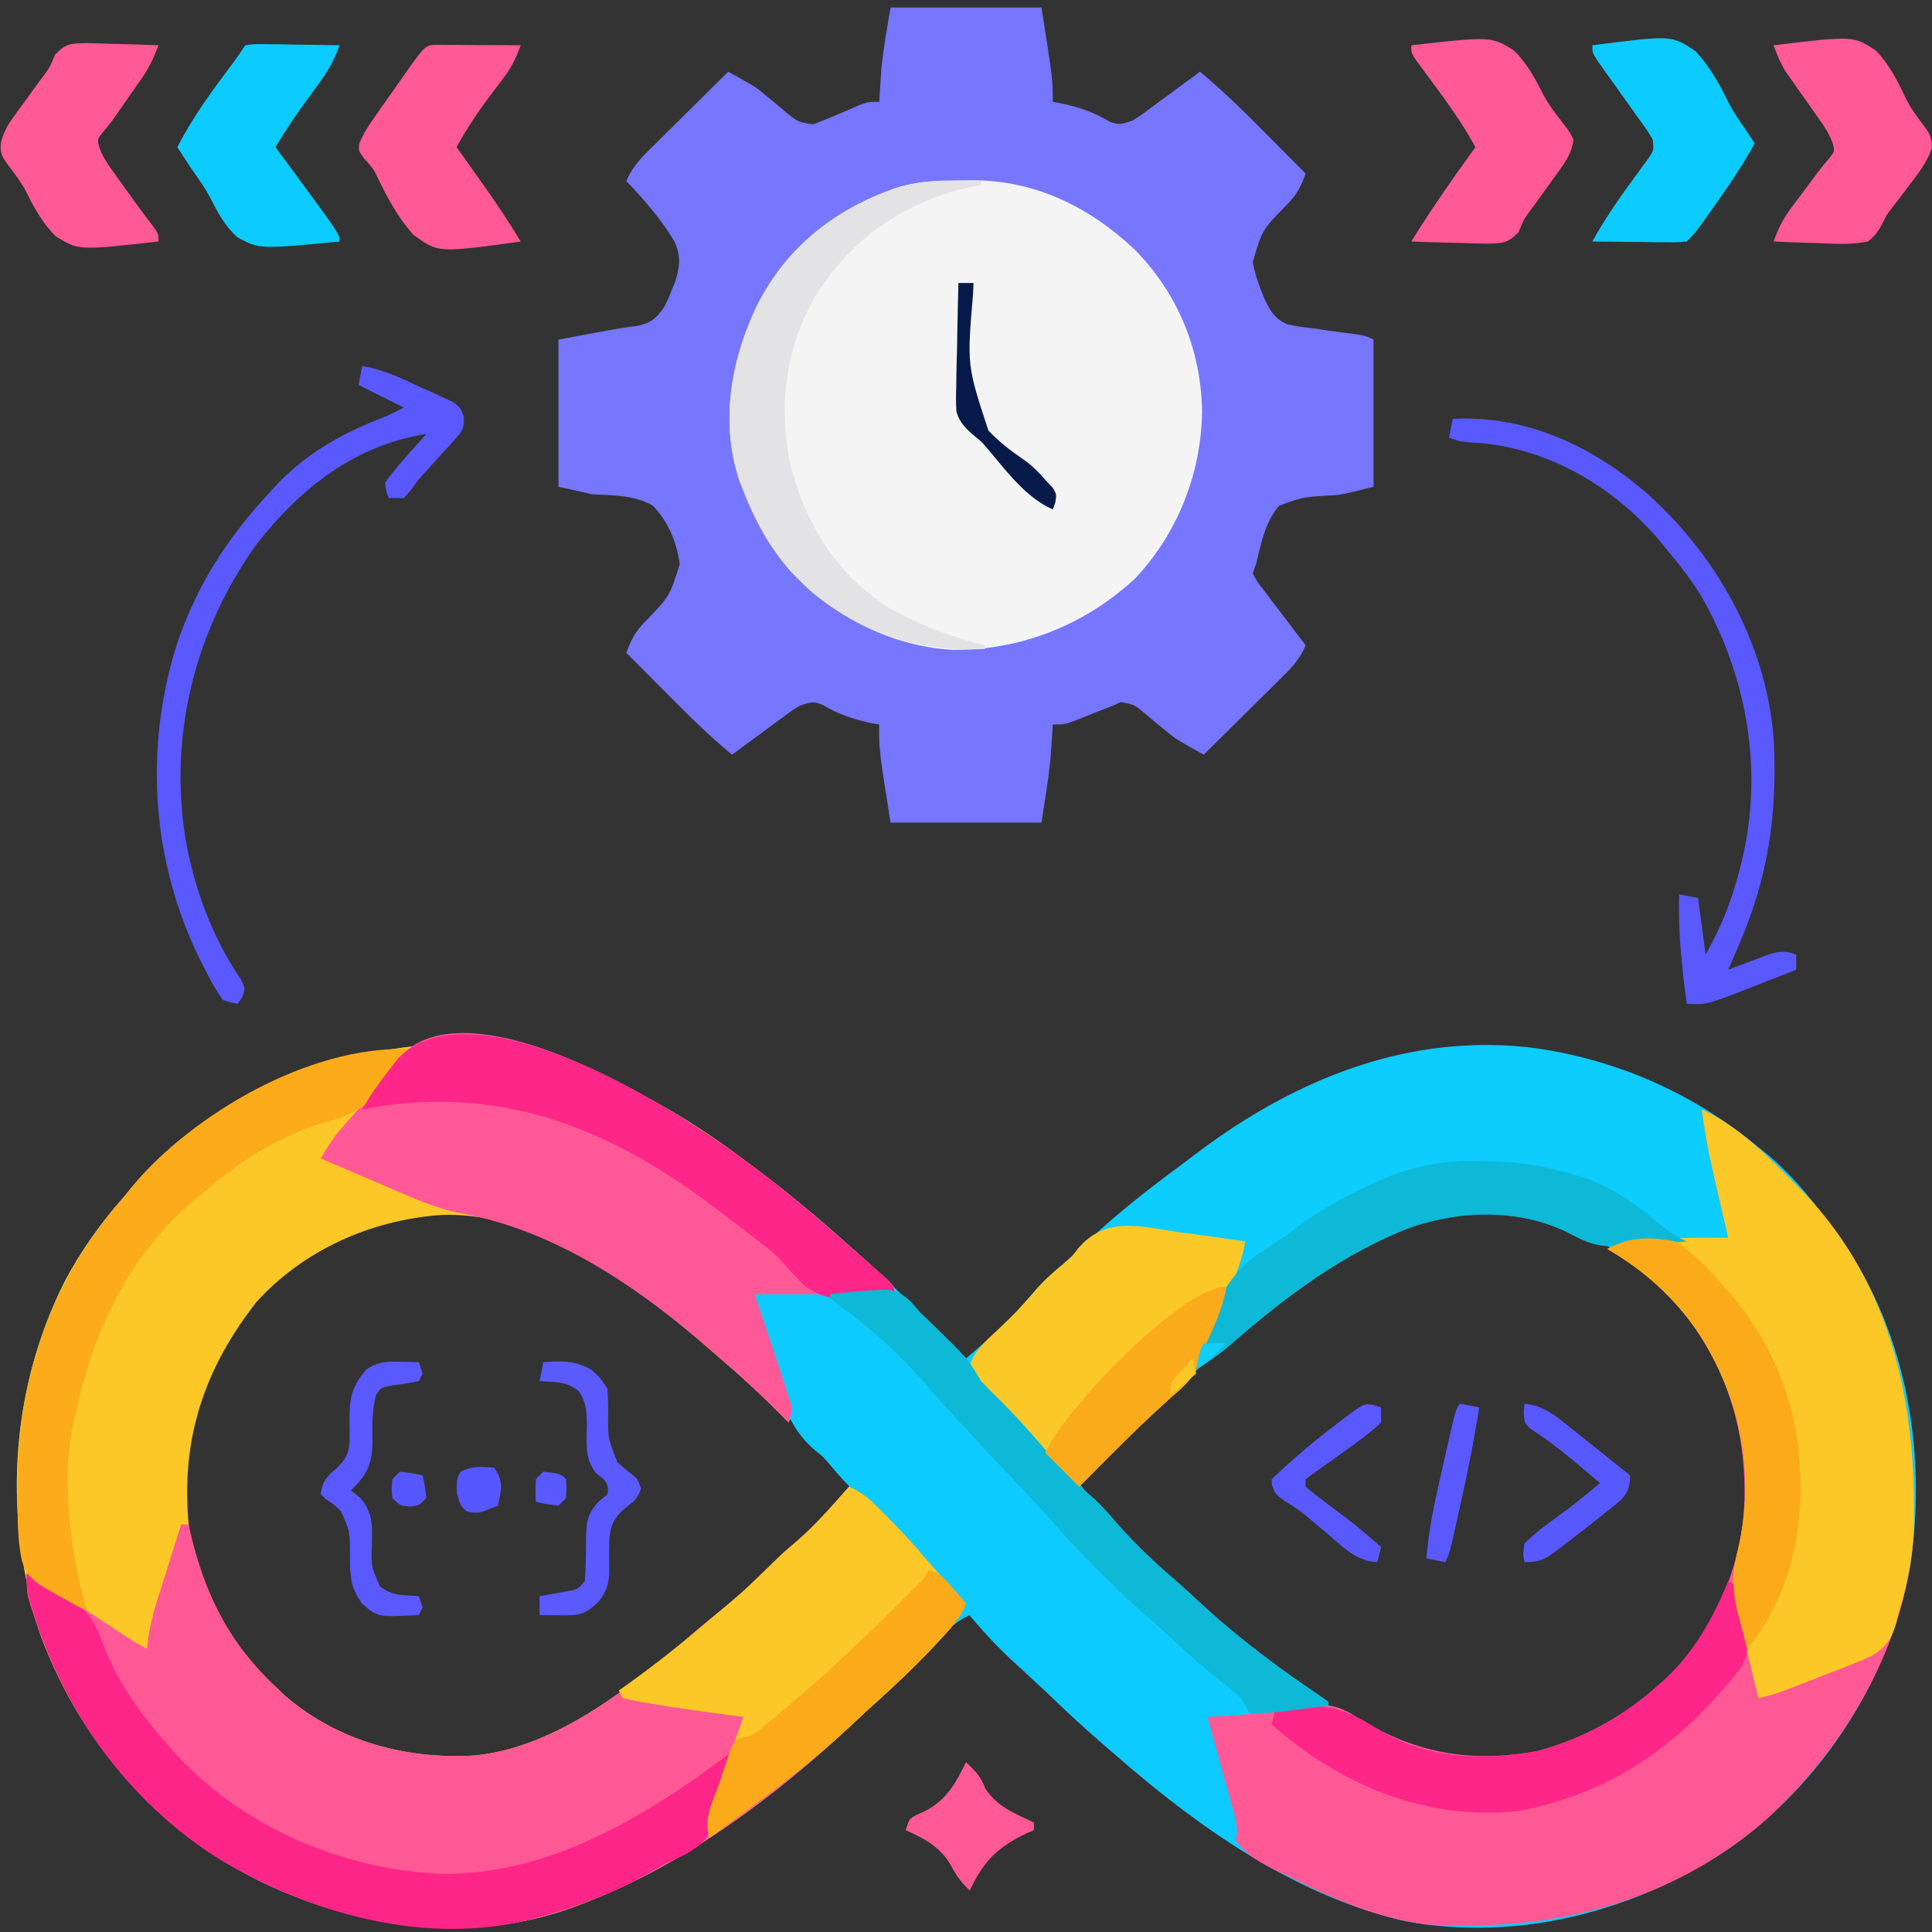
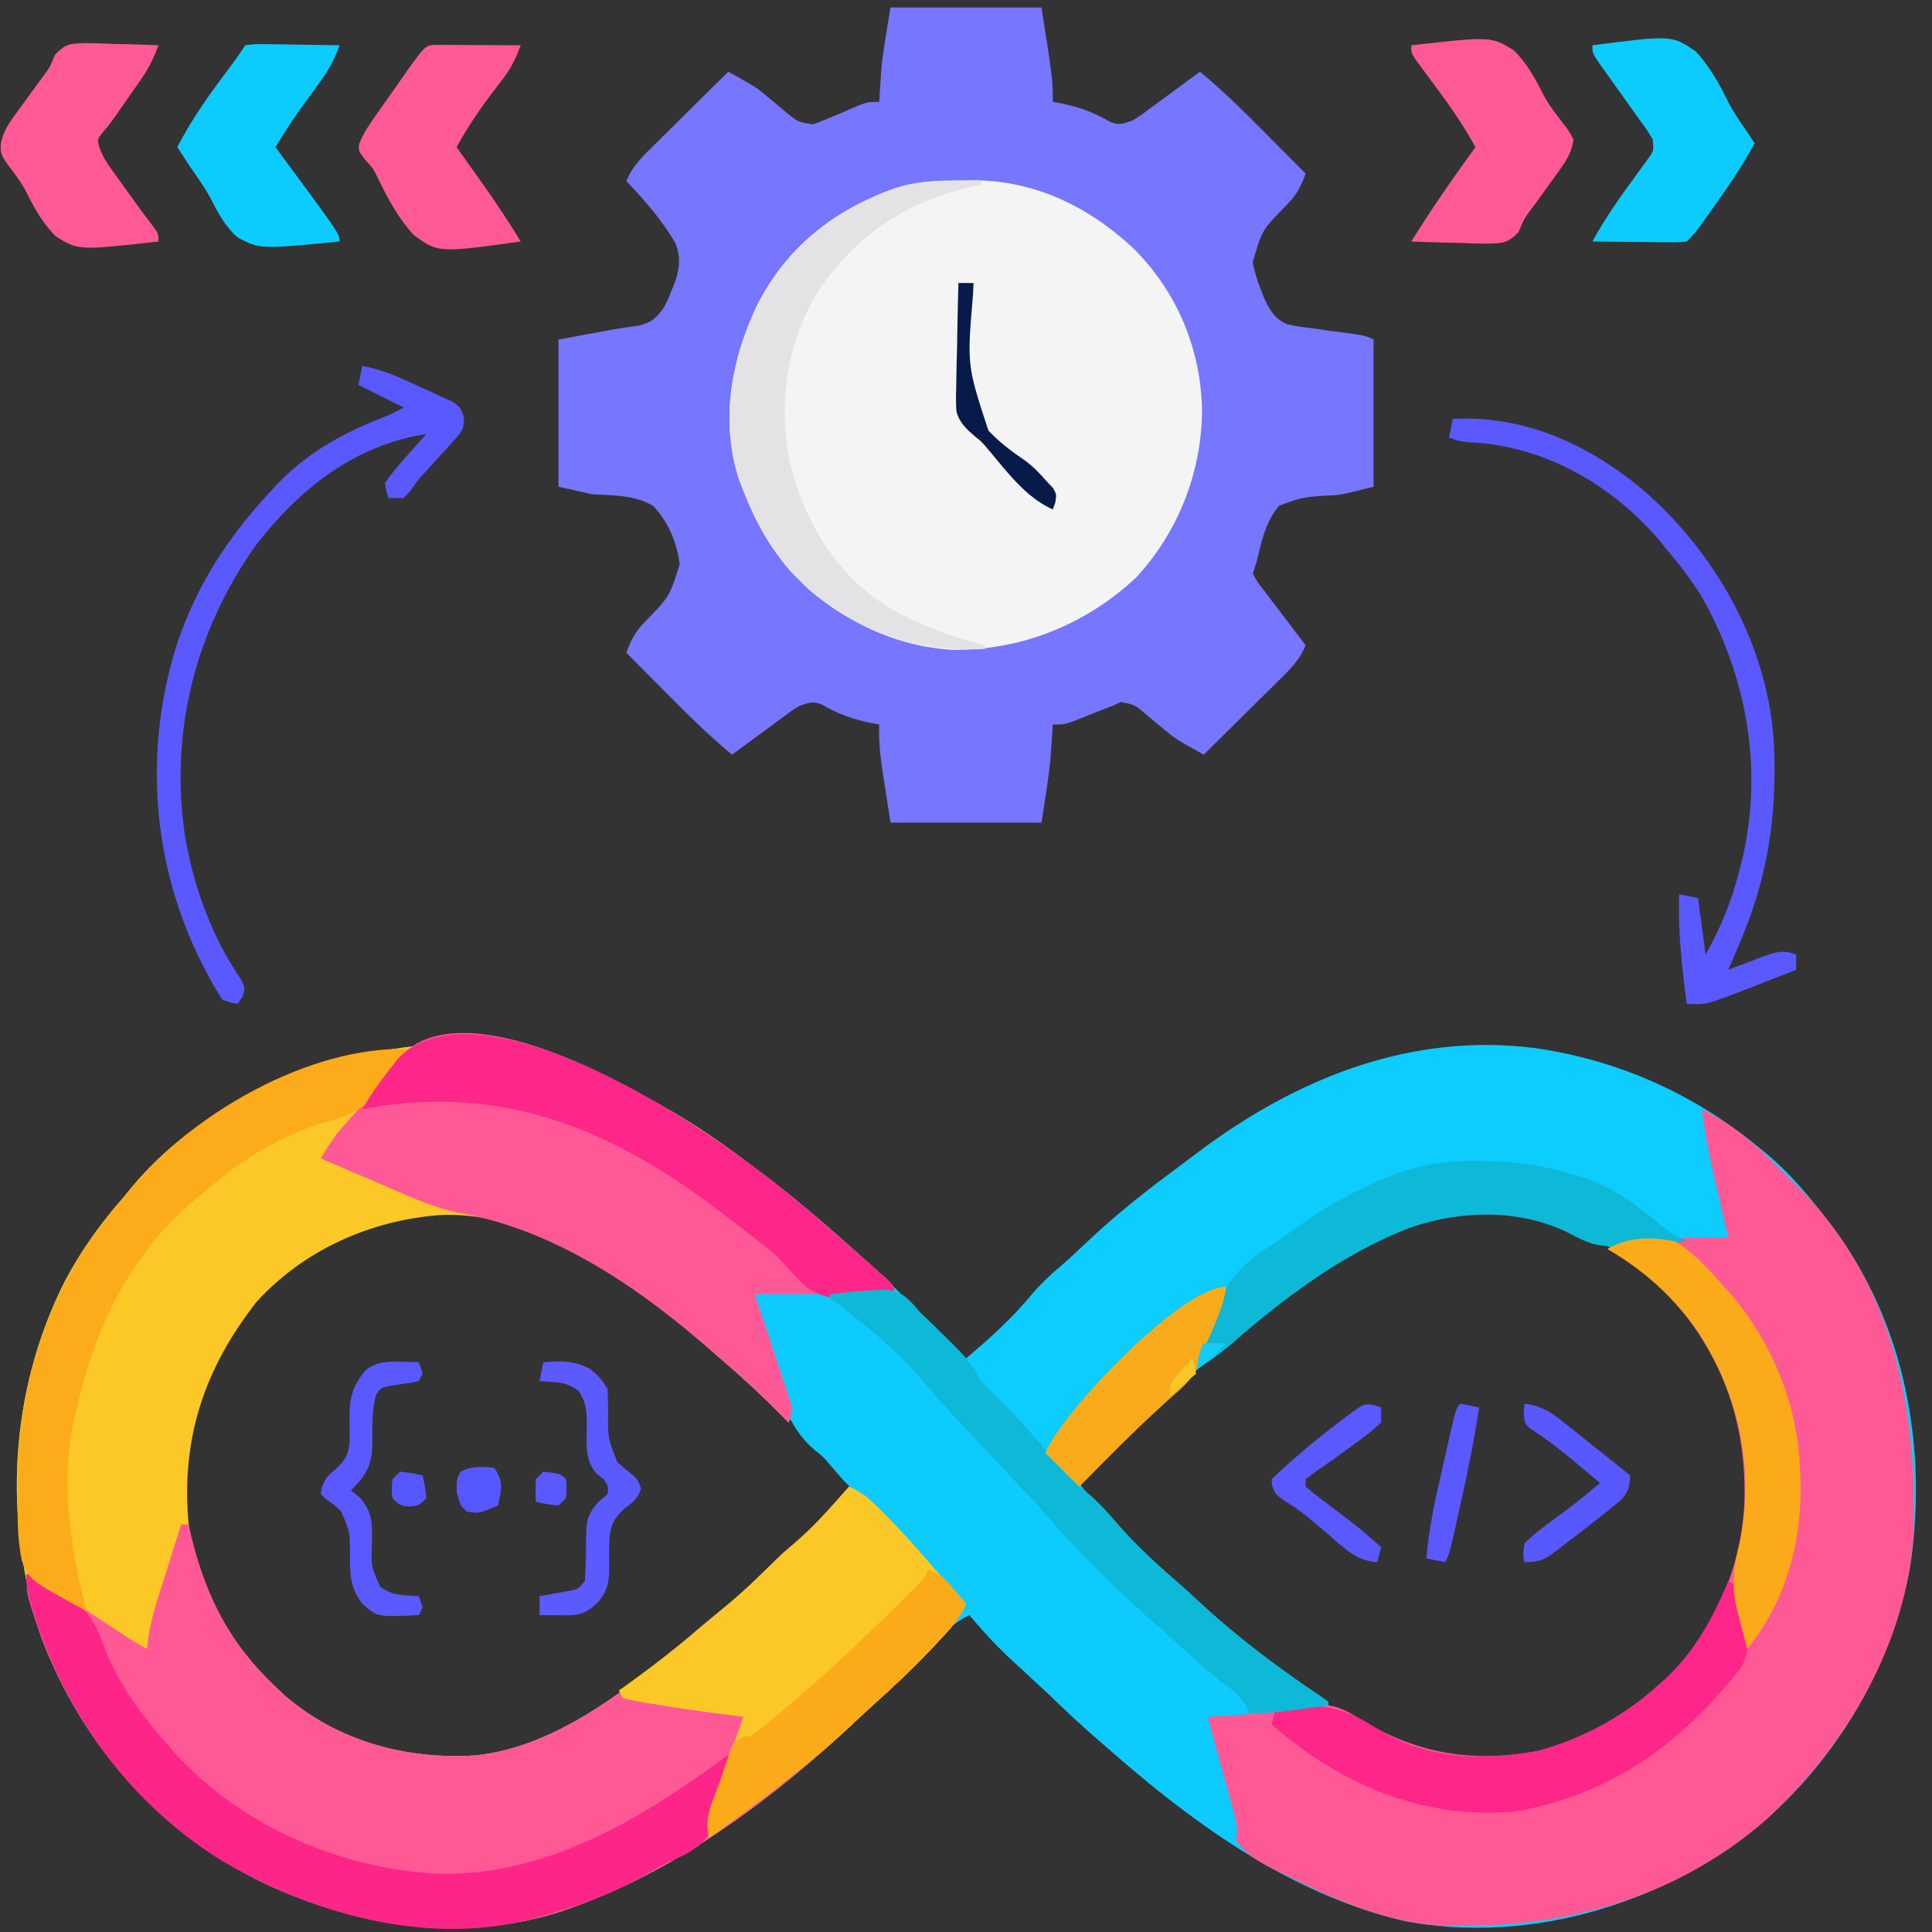
<svg xmlns="http://www.w3.org/2000/svg" version="1.1" width="512" height="512">
  <rect width="100%" height="100%" fill="#333333" stroke="none" />
  <path d="M0 0 C1.072 0.798 2.145 1.595 3.219 2.391 C22.976 17.172 40.695 34.474 58 52 C64.266 46.703 70.298 41.31 75.5 34.938 C78.016 31.981 80.648 29.599 83.598 27.094 C85.904 25.084 88.122 22.997 90.338 20.889 C97.786 13.842 105.725 7.599 113.966 1.508 C115.819 0.134 117.657 -1.258 119.492 -2.656 C145.681 -22.321 175.931 -34.463 208.97 -30.227 C230.989 -27.008 250.841 -18.159 268 -4 C268.798 -3.354 269.596 -2.708 270.418 -2.043 C276.403 3.015 281.245 8.792 286 15 C286.607 15.78 287.214 16.56 287.84 17.363 C306.867 43.035 312.81 75.324 308.309 106.633 C303.001 136.491 285.174 164.358 260.375 181.75 C235.422 198.508 204.521 206.662 174.566 201.164 C143.473 194.088 116.275 173.916 93 153 C92.022 152.121 91.043 151.242 90.035 150.336 C87.571 148.093 85.121 145.837 82.684 143.566 C80.763 141.779 78.834 140.001 76.906 138.223 C75.479 136.899 74.052 135.575 72.625 134.25 C71.959 133.636 71.292 133.022 70.606 132.389 C66.418 128.483 62.654 124.412 59 120 C55.056 121.809 52.929 124.09 50.062 127.375 C44.593 133.512 38.71 139.048 32.605 144.543 C31.055 145.95 29.524 147.377 28 148.812 C7.015 168.522 -17.811 186.998 -45 197 C-45.692 197.257 -46.384 197.514 -47.097 197.778 C-73.63 207.186 -102.923 202.876 -127.89 191.109 C-155.515 177.811 -176.155 154.663 -187 126 C-197.217 94.869 -195.657 61.006 -180.859 31.625 C-176.455 23.305 -171.254 16.055 -165 9 C-164.389 8.246 -163.778 7.492 -163.148 6.715 C-145.089 -15.071 -116.305 -27.503 -88.742 -30.684 C-55.309 -33.51 -26.135 -19.92 0 0 Z M125 50 C124.288 50.612 123.577 51.225 122.844 51.855 C120.878 53.551 118.936 55.27 117 57 C116.157 57.75 115.314 58.5 114.445 59.273 C105.305 67.522 96.653 76.246 88 85 C91.904 90.476 96.069 95.363 100.875 100.062 C101.493 100.673 102.111 101.284 102.747 101.913 C106.406 105.506 110.118 109 114.035 112.312 C116.46 114.395 118.784 116.575 121.125 118.75 C137.207 133.354 155.084 146.19 175 155 C175.853 155.38 176.707 155.761 177.586 156.152 C190.612 160.976 207.676 158.741 220.039 153.266 C227.689 149.692 234.72 145.705 241 140 C241.745 139.346 242.49 138.693 243.258 138.02 C256.3 125.884 264.336 108.479 265.254 90.719 C265.958 69.991 260.123 52.252 246.391 36.488 C233.492 23.062 216.642 14.503 198 13 C197.352 12.936 196.703 12.871 196.035 12.805 C169.405 11.317 143.696 33.536 125 50 Z M-83.887 13.281 C-103.14 15.697 -121.332 24.686 -133.441 40.109 C-146.194 57.62 -151.625 76.485 -148.719 98.091 C-145.857 114.341 -137.694 127.738 -126 139 C-125.033 139.996 -125.033 139.996 -124.047 141.012 C-111.414 153.233 -93.412 158.718 -76.147 158.469 C-52.467 157.423 -31.133 140.534 -13.992 125.59 C-11.13 123.112 -8.207 120.738 -5.25 118.375 C-0.923 114.858 3.006 111.104 6.891 107.109 C8.834 105.166 10.834 103.392 12.938 101.625 C16.329 98.694 19.486 95.569 22.562 92.312 C23.43 91.401 24.298 90.49 25.191 89.551 C27.196 87.273 27.196 87.273 26.93 85.178 C25.589 82.038 23.339 79.951 20.934 77.605 C20.421 77.095 19.909 76.585 19.381 76.059 C18.294 74.979 17.204 73.902 16.11 72.829 C14.461 71.21 12.822 69.582 11.186 67.951 C5.626 62.432 -0.025 57.071 -6 52 C-7.01 51.112 -8.019 50.223 -9.027 49.332 C-26.956 33.81 -53.701 11.538 -78.832 12.781 C-80.517 12.951 -82.202 13.117 -83.887 13.281 Z " fill="#0DCCFE" transform="translate(198,308)" />
  <path d="M0 0 C13.2 0 26.4 0 40 0 C43 19 43 19 43 25 C43.557 25.098 44.114 25.196 44.688 25.297 C49.715 26.282 53.763 27.675 58.176 30.293 C60.58 31.225 61.57 30.82 64 30 C66.164 28.696 66.164 28.696 68.328 27.059 C69.127 26.475 69.927 25.892 70.75 25.291 C71.575 24.679 72.4 24.068 73.25 23.438 C74.09 22.822 74.931 22.206 75.797 21.572 C77.869 20.054 79.936 18.529 82 17 C88.366 22.245 94.136 28.021 99.938 33.875 C100.917 34.86 101.897 35.844 102.877 36.828 C105.254 39.216 107.628 41.607 110 44 C108.775 47.47 107.548 49.776 104.934 52.355 C98.463 58.948 98.463 58.948 95.982 67.47 C96.475 70.095 97.201 72.394 98.188 74.875 C98.492 75.654 98.796 76.433 99.109 77.235 C100.618 80.362 101.81 82.473 105.053 83.909 C107.376 84.451 109.627 84.767 112 85 C113.277 85.197 114.555 85.394 115.871 85.598 C117.636 85.828 117.636 85.828 119.438 86.062 C125.781 86.891 125.781 86.891 128 88 C128 100.87 128 113.74 128 127 C119.13 129.217 119.13 129.217 115.711 129.324 C109.135 129.775 109.135 129.775 103 132 C99.383 136.194 98.235 141.729 97 147 C96.67 147.99 96.34 148.98 96 150 C97.173 152.198 97.173 152.198 98.965 154.449 C99.6 155.297 100.235 156.144 100.889 157.018 C101.903 158.339 101.903 158.339 102.938 159.688 C103.61 160.58 104.282 161.473 104.975 162.393 C106.641 164.602 108.316 166.804 110 169 C108.378 173.101 105.423 175.831 102.336 178.859 C101.784 179.409 101.232 179.958 100.663 180.524 C98.905 182.271 97.14 184.01 95.375 185.75 C94.179 186.936 92.984 188.122 91.789 189.309 C88.865 192.211 85.934 195.107 83 198 C75.518 193.821 75.518 193.821 72.613 191.387 C72.067 190.944 71.521 190.501 70.959 190.045 C69.845 189.126 68.735 188.202 67.631 187.271 C64.681 184.749 64.681 184.749 61.016 184.047 C60.35 184.361 59.685 184.676 59 185 C57.967 185.393 56.935 185.786 55.871 186.191 C53.579 187.107 51.287 188.023 48.996 188.941 C46 190 46 190 43 190 C42.951 190.788 42.902 191.575 42.852 192.387 C42.777 193.476 42.702 194.565 42.625 195.688 C42.521 197.271 42.521 197.271 42.414 198.887 C41.837 204.619 40.876 210.306 40 216 C26.8 216 13.6 216 0 216 C-0.495 212.824 -0.99 209.648 -1.5 206.375 C-1.657 205.385 -1.813 204.396 -1.975 203.376 C-2.663 198.874 -3.182 194.571 -3 190 C-3.835 189.853 -3.835 189.853 -4.688 189.703 C-9.715 188.718 -13.763 187.325 -18.176 184.707 C-20.58 183.775 -21.57 184.18 -24 185 C-26.164 186.304 -26.164 186.304 -28.328 187.941 C-29.127 188.525 -29.927 189.108 -30.75 189.709 C-31.575 190.321 -32.4 190.932 -33.25 191.562 C-34.09 192.178 -34.931 192.794 -35.797 193.428 C-37.869 194.946 -39.936 196.471 -42 198 C-48.366 192.755 -54.136 186.979 -59.938 181.125 C-60.917 180.14 -61.897 179.156 -62.877 178.172 C-65.254 175.784 -67.628 173.393 -70 171 C-68.775 167.53 -67.548 165.224 -64.934 162.645 C-58.536 156.037 -58.536 156.037 -55.87 147.546 C-56.662 141.697 -58.849 136.264 -63 132 C-67.926 129.157 -73.465 129.293 -79 129 C-81.97 128.34 -84.94 127.68 -88 127 C-88 114.13 -88 101.26 -88 88 C-72 85 -72 85 -66.809 84.309 C-63.468 83.524 -62.053 82.351 -60.098 79.535 C-58.97 77.385 -58.97 77.385 -58.062 75.062 C-57.738 74.275 -57.414 73.488 -57.08 72.676 C-55.865 68.754 -55.538 66.158 -57.082 62.292 C-60.646 56.276 -65.176 51.039 -70 46 C-68.378 41.899 -65.423 39.169 -62.336 36.141 C-61.784 35.591 -61.232 35.042 -60.663 34.476 C-58.905 32.729 -57.14 30.99 -55.375 29.25 C-54.179 28.064 -52.984 26.878 -51.789 25.691 C-48.865 22.789 -45.934 19.893 -43 17 C-35.518 21.176 -35.518 21.176 -32.648 23.613 C-32.107 24.056 -31.566 24.499 -31.008 24.955 C-29.905 25.872 -28.809 26.797 -27.719 27.729 C-24.49 30.367 -24.49 30.367 -20.484 30.953 C-16.516 29.431 -12.632 27.771 -8.742 26.059 C-6 25 -6 25 -3 25 C-2.927 23.801 -2.927 23.801 -2.852 22.578 C-2.777 21.48 -2.702 20.382 -2.625 19.25 C-2.555 18.183 -2.486 17.115 -2.414 16.016 C-1.86 10.645 -0.888 5.325 0 0 Z " fill="#7676FE" transform="translate(236,2)" />
  <path d="M0 0 C1.072 0.798 2.145 1.595 3.219 2.391 C11.841 8.842 19.942 15.864 28 23 C28.572 23.502 29.144 24.004 29.733 24.521 C31.307 25.903 32.874 27.294 34.438 28.688 C35.766 29.869 35.766 29.869 37.121 31.074 C39 33 39 33 39 35 C26.79 35 14.58 35 2 35 C4.167 41.461 4.167 41.461 6.337 47.921 C7.236 50.611 8.121 53.304 9 56 C9.309 56.931 9.617 57.862 9.935 58.821 C10.36 60.151 10.36 60.151 10.793 61.508 C11.05 62.301 11.306 63.094 11.571 63.911 C12 66 12 66 11 69 C10.443 68.432 9.886 67.863 9.312 67.277 C4.379 62.286 -0.659 57.548 -6 53 C-6.922 52.189 -7.843 51.378 -8.793 50.543 C-28.118 33.669 -54.337 12.781 -81.25 14 C-99.63 15.301 -117.528 23.263 -130 37 C-143.932 54.772 -150.105 73.427 -148 96 C-145.728 112.896 -137.219 127.487 -125 139 C-124.209 139.749 -123.417 140.498 -122.602 141.27 C-108.592 153.441 -90.305 158.385 -72.004 157.203 C-50.179 154.996 -29.9 138.459 -13.992 124.59 C-11.13 122.112 -8.207 119.738 -5.25 117.375 C-0.923 113.858 3.006 110.104 6.891 106.109 C8.834 104.166 10.834 102.392 12.938 100.625 C18.102 96.211 22.513 91.084 27 86 C30.912 87.594 33.372 90.139 36.312 93.125 C36.8 93.619 37.287 94.114 37.789 94.623 C41.056 97.964 44.195 101.389 47.23 104.941 C50.744 109.028 54.387 113.002 58 117 C56.358 120.993 53.596 123.892 50.688 127 C50.158 127.57 49.628 128.139 49.082 128.726 C43.84 134.29 38.271 139.451 32.589 144.559 C31.045 145.959 29.521 147.379 28.004 148.809 C7.018 168.52 -17.809 186.997 -45 197 C-45.692 197.257 -46.384 197.514 -47.097 197.778 C-73.63 207.186 -102.923 202.876 -127.89 191.109 C-155.515 177.811 -176.155 154.663 -187 126 C-197.217 94.869 -195.657 61.006 -180.859 31.625 C-176.455 23.305 -171.254 16.055 -165 9 C-164.389 8.246 -163.778 7.492 -163.148 6.715 C-145.089 -15.071 -116.305 -27.503 -88.742 -30.684 C-55.309 -33.51 -26.135 -19.92 0 0 Z " fill="#FCC827" transform="translate(198,308)" />
  <path d="M0 0 C9.975 4.68 17.33 12.256 25 20 C25.695 20.697 26.39 21.395 27.105 22.113 C50.511 46.836 56.992 78.274 56.179 111.318 C54.739 140.897 38.334 168.852 16.789 188.452 C-8.633 210.447 -40.013 218.069 -73 216 C-85.972 214.347 -98.475 209 -110 203 C-111.614 202.263 -111.614 202.263 -113.261 201.511 C-119.122 198.503 -123.234 196.02 -125.456 189.559 C-126.414 186.131 -127.134 182.68 -127.812 179.188 C-128.134 177.755 -128.46 176.323 -128.791 174.893 C-131 165.122 -131 165.122 -131 161 C-128.537 159.768 -126.584 159.693 -123.836 159.465 C-122.796 159.378 -121.755 159.291 -120.684 159.201 C-119.592 159.114 -118.5 159.027 -117.375 158.938 C-116.306 158.847 -115.238 158.756 -114.137 158.662 C-111.092 158.413 -108.048 158.199 -105 158 C-104.232 157.938 -103.464 157.876 -102.673 157.812 C-97.549 157.557 -94.681 158.925 -90.438 161.688 C-75.394 170.849 -60.603 173.241 -43.375 170 C-31.914 166.924 -20.788 160.957 -12 153 C-10.993 152.13 -10.993 152.13 -9.965 151.242 C2.769 139.515 10.366 121.888 11.254 104.719 C11.962 83.893 6.052 66.328 -7.633 50.441 C-12.825 45.086 -18.563 40.743 -25 37 C-21.22 34.572 -17.293 34.56 -12.938 34.375 C-11.887 34.317 -11.887 34.317 -10.814 34.258 C-4.877 33.957 1.056 33.963 7 34 C6.859 33.396 6.718 32.793 6.573 32.171 C1.415 10.011 1.415 10.011 0 0 Z " fill="#FE5995" transform="translate(451,294)" />
  <path d="M0 0 C1.446 -0.018 1.446 -0.018 2.922 -0.037 C19.516 -0.071 33.845 6.976 45.812 18.188 C57.272 29.717 63.505 44.739 63.812 61 C63.66 77.411 57.482 93.257 46.25 105.316 C32.942 117.766 15.719 124.641 -2.48 124.395 C-18.997 123.349 -33.781 115.507 -45.152 103.691 C-50.873 97.133 -54.63 90.288 -57.75 82.188 C-58.09 81.329 -58.431 80.47 -58.781 79.586 C-63.989 64.011 -61.01 47.524 -54.125 33.125 C-46.291 17.669 -33.774 7.846 -17.527 2.062 C-11.548 0.179 -6.254 0.004 0 0 Z " fill="#F4F4F4" transform="translate(254.75,47.812)" />
  <path d="M0 0 C3.912 1.594 6.372 4.139 9.312 7.125 C9.8 7.619 10.287 8.114 10.789 8.623 C14.056 11.964 17.195 15.389 20.23 18.941 C23.744 23.028 27.387 27.002 31 31 C29.358 34.993 26.596 37.892 23.688 41 C23.158 41.57 22.628 42.139 22.082 42.726 C16.84 48.29 11.271 53.451 5.589 58.559 C4.045 59.959 2.521 61.379 1.004 62.809 C-19.982 82.52 -44.809 100.997 -72 111 C-72.692 111.257 -73.384 111.514 -74.097 111.778 C-100.63 121.186 -129.923 116.876 -154.89 105.109 C-183.348 91.41 -203.982 67.447 -214.787 37.845 C-218.39 27.169 -218.39 27.169 -217 23 C-216.132 23.57 -215.264 24.141 -214.37 24.728 C-211.154 26.841 -207.937 28.952 -204.72 31.063 C-203.327 31.977 -201.934 32.892 -200.541 33.807 C-198.541 35.121 -196.54 36.434 -194.539 37.746 C-193.915 38.157 -193.291 38.567 -192.648 38.99 C-189.401 41.126 -189.401 41.126 -186 43 C-185.919 42.122 -185.838 41.244 -185.754 40.34 C-184.883 34.242 -182.787 28.418 -180.938 22.562 C-180.56 21.354 -180.183 20.146 -179.795 18.9 C-178.868 15.932 -177.936 12.965 -177 10 C-176.34 10 -175.68 10 -175 10 C-174.706 11.346 -174.706 11.346 -174.406 12.719 C-170.552 28.802 -164.091 41.607 -152 53 C-151.209 53.749 -150.417 54.498 -149.602 55.27 C-135.592 67.441 -117.305 72.385 -99.004 71.203 C-77.179 68.996 -56.9 52.459 -40.992 38.59 C-38.13 36.112 -35.207 33.738 -32.25 31.375 C-27.923 27.858 -23.994 24.104 -20.109 20.109 C-18.166 18.166 -16.166 16.392 -14.062 14.625 C-8.898 10.211 -4.487 5.084 0 0 Z " fill="#FE5995" transform="translate(225,394)" />
  <path d="M0 0 C0.64 0.592 1.281 1.185 1.94 1.795 C3.549 3.379 5.153 4.967 6.75 6.562 C7.313 7.114 7.877 7.665 8.457 8.232 C11.541 11.306 13.803 14.217 16 18 C17.372 19.481 18.791 20.918 20.25 22.312 C24.401 26.37 28.215 30.605 32 35 C37.685 41.693 37.685 41.693 44.125 47.625 C47.183 50.151 49.582 52.886 52.152 55.891 C56.971 61.391 62.281 66.344 67.824 71.102 C70.307 73.267 72.711 75.509 75.125 77.75 C84.68 86.448 94.924 94.128 105.648 101.32 C106.424 101.875 107.2 102.429 108 103 C108 103.33 108 103.66 108 104 C97.336 105.461 86.75 106.431 76 107 C76.248 107.888 76.495 108.776 76.75 109.69 C77.666 112.991 78.572 116.293 79.473 119.598 C79.864 121.026 80.259 122.454 80.657 123.881 C81.23 125.934 81.79 127.99 82.348 130.047 C82.688 131.283 83.028 132.519 83.379 133.792 C83.952 136.751 84.065 138.238 83 141 C73.086 133.952 63.268 126.891 54 119 C52.858 118.044 51.716 117.088 50.574 116.133 C44.174 110.746 38.071 105.223 32.227 99.227 C30.223 97.223 28.168 95.385 26 93.562 C18.101 86.776 11.608 78.573 5.09 70.496 C2.761 67.715 0.285 65.189 -2.324 62.676 C-4.137 60.863 -5.781 58.956 -7.438 57 C-9.8 54.252 -12.236 51.843 -15 49.5 C-18.4 46.617 -21.28 43.541 -24.115 40.106 C-25.908 37.994 -25.908 37.994 -27.898 36.447 C-35.372 30.224 -37.037 22.134 -39.5 13.125 C-39.943 11.588 -40.388 10.051 -40.836 8.516 C-44 -2.459 -44 -2.459 -44 -5 C-38.86 -5.293 -33.72 -5.543 -28.576 -5.757 C-26.829 -5.835 -25.082 -5.924 -23.336 -6.025 C-20.817 -6.169 -18.299 -6.272 -15.777 -6.367 C-15.004 -6.42 -14.231 -6.473 -13.434 -6.527 C-7.153 -6.701 -4.256 -4.436 0 0 Z " fill="#0DCBFE" transform="translate(244,348)" />
-   <path d="M0 0 C9.975 4.68 17.33 12.256 25 20 C25.695 20.697 26.39 21.395 27.105 22.113 C50.5 46.825 56.993 78.26 56.188 111.292 C55.793 119.079 54.386 126.585 52 134 C51.827 134.751 51.655 135.503 51.477 136.277 C50.187 140.5 48.845 142.483 45.024 144.82 C41.229 146.55 37.41 148.056 33.5 149.5 C32.154 150.026 30.809 150.554 29.465 151.086 C19.365 155.039 19.365 155.039 15 156 C13.968 151.86 12.954 147.715 11.954 143.567 C11.613 142.159 11.266 140.752 10.915 139.345 C10.409 137.315 9.92 135.281 9.434 133.246 C9.135 132.026 8.837 130.806 8.529 129.549 C7.752 124.336 8.766 119.783 10.062 114.75 C14.003 94.956 9.888 75.782 -1 59 C-7.473 49.74 -15.244 42.674 -25 37 C-21.22 34.572 -17.293 34.56 -12.938 34.375 C-11.887 34.317 -11.887 34.317 -10.814 34.258 C-4.877 33.957 1.056 33.963 7 34 C6.859 33.396 6.718 32.793 6.573 32.171 C1.415 10.011 1.415 10.011 0 0 Z " fill="#FBC827" transform="translate(451,294)" />
  <path d="M0 0 C1.072 0.798 2.145 1.595 3.219 2.391 C11.841 8.842 19.942 15.864 28 23 C28.572 23.502 29.144 24.004 29.733 24.521 C31.307 25.903 32.874 27.294 34.438 28.688 C35.766 29.869 35.766 29.869 37.121 31.074 C39 33 39 33 39 35 C26.79 35 14.58 35 2 35 C4.167 41.461 4.167 41.461 6.337 47.921 C7.236 50.611 8.121 53.304 9 56 C9.309 56.931 9.617 57.862 9.935 58.821 C10.36 60.151 10.36 60.151 10.793 61.508 C11.05 62.301 11.306 63.094 11.571 63.911 C12 66 12 66 11 69 C10.443 68.432 9.886 67.863 9.312 67.277 C4.379 62.286 -0.659 57.548 -6 53 C-6.922 52.189 -7.843 51.378 -8.793 50.543 C-28.429 33.398 -50.77 17.844 -76.863 13.332 C-84.244 11.692 -91.142 8.351 -98.062 5.375 C-99.515 4.757 -100.967 4.14 -102.42 3.523 C-105.95 2.024 -109.476 0.514 -113 -1 C-111.236 -4.054 -109.452 -6.817 -107.109 -9.453 C-106.568 -10.068 -106.027 -10.684 -105.469 -11.318 C-104.618 -12.274 -104.618 -12.274 -103.75 -13.25 C-99.418 -18.153 -95.281 -23.065 -91.562 -28.461 C-71.496 -48.227 -15.543 -11.846 0 0 Z " fill="#FE5996" transform="translate(198,308)" />
  <path d="M0 0 C3.912 1.594 6.372 4.139 9.312 7.125 C10.043 7.866 10.043 7.866 10.789 8.623 C14.056 11.964 17.195 15.389 20.23 18.941 C23.744 23.028 27.387 27.002 31 31 C29.358 34.993 26.596 37.892 23.688 41 C23.158 41.57 22.628 42.139 22.082 42.726 C16.84 48.29 11.271 53.451 5.589 58.559 C4.045 59.959 2.521 61.379 1.004 62.809 C-10.842 73.933 -23.854 83.481 -37 93 C-38.33 89.009 -37.304 87.305 -35.91 83.363 C-35.687 82.724 -35.463 82.084 -35.233 81.426 C-34.518 79.385 -33.791 77.349 -33.062 75.312 C-32.575 73.929 -32.089 72.546 -31.604 71.162 C-30.412 67.771 -29.209 64.385 -28 61 C-28.974 60.873 -29.948 60.746 -30.952 60.615 C-38.109 59.673 -45.26 58.726 -52.375 57.5 C-53.11 57.383 -53.845 57.265 -54.602 57.145 C-56.414 56.832 -58.21 56.425 -60 56 C-60.33 55.34 -60.66 54.68 -61 54 C-60.334 53.527 -59.667 53.054 -58.98 52.566 C-52.096 47.627 -45.485 42.451 -39 37 C-38.142 36.279 -38.142 36.279 -37.266 35.544 C-28.129 27.86 -28.129 27.86 -19.559 19.559 C-17.847 17.847 -16.039 16.308 -14.188 14.75 C-8.986 10.284 -4.528 5.131 0 0 Z " fill="#FBC827" transform="translate(225,394)" />
  <path d="M0 0 C3.045 1.593 6.03 3.271 9 5 C9.727 5.411 10.454 5.822 11.203 6.246 C16.733 9.803 18.482 13.72 20.738 19.785 C24.638 29.721 30.95 38.088 38 46 C39.123 47.267 39.123 47.267 40.27 48.559 C58.051 67.461 83.923 78.436 109.699 79.589 C138.438 80.001 163.691 64.617 186 48 C187.853 51.707 185.491 55.93 184.25 59.688 C180.422 70.817 180.422 70.817 175 74.25 C173.019 75.207 171.017 76.121 169 77 C167.261 77.998 165.522 78.997 163.79 80.006 C155.028 85.003 145.692 88.291 136 91 C135.317 91.196 134.634 91.392 133.93 91.593 C106.045 98.748 75.917 90.28 51.789 76.105 C26.195 60.297 8.231 34.606 0.559 5.688 C0 3 0 3 0 0 Z " fill="#FE2588" transform="translate(7,417)" />
-   <path d="M0 0 C1.741 0.233 3.483 0.462 5.225 0.688 C9.47 1.245 13.704 1.857 17.938 2.5 C17.291 6.45 16.081 9.827 14.504 13.5 C14.02 14.634 13.536 15.769 13.037 16.938 C12.53 18.113 12.023 19.289 11.5 20.5 C10.501 22.833 9.502 25.167 8.504 27.5 C7.838 29.047 7.838 29.047 7.158 30.625 C6.374 32.472 5.627 34.336 4.93 36.218 C3.501 39.504 1.031 41.454 -1.625 43.75 C-7.401 48.899 -12.921 54.262 -18.375 59.75 C-19.134 60.513 -19.894 61.277 -20.676 62.063 C-22.474 63.874 -24.269 65.686 -26.062 67.5 C-26.766 66.795 -27.47 66.09 -28.195 65.363 C-30.1 63.458 -32.012 61.56 -33.93 59.668 C-39.002 54.649 -43.993 49.638 -48.59 44.172 C-49.993 42.579 -51.473 41.216 -53.062 39.812 C-55.062 37.5 -55.062 37.5 -55.078 35.258 C-53.598 31.238 -50.9 28.951 -47.812 26.062 C-42.888 21.376 -42.888 21.376 -38.375 16.301 C-35.898 13.3 -33.304 10.931 -30.297 8.486 C-28.029 6.585 -28.029 6.585 -26.349 4.343 C-18.959 -4.249 -10.07 -1.543 0 0 Z " fill="#FBC927" transform="translate(312.062,326.5)" />
  <path d="M0 0 C-0.856 1.355 -1.726 2.701 -2.637 4.02 C-3.636 5.471 -4.591 6.952 -5.52 8.449 C-9.82 14.718 -13.575 17.055 -20.865 19.104 C-33.242 22.64 -44.434 29.48 -54 38 C-55.207 38.976 -55.207 38.976 -56.438 39.973 C-73.772 54.463 -83.562 75.206 -88 97 C-88.174 97.604 -88.349 98.207 -88.528 98.829 C-91.653 113.211 -89.674 130.839 -86 145 C-85.803 145.794 -85.606 146.588 -85.402 147.406 C-85.203 148.195 -85.203 148.195 -85 149 C-88.031 147.385 -91.022 145.711 -94 144 C-94.688 143.616 -95.377 143.232 -96.086 142.836 C-99.426 140.764 -100.807 139.538 -102.172 135.738 C-103.55 129.416 -103.341 122.939 -103.312 116.5 C-103.31 115.829 -103.308 115.158 -103.305 114.467 C-103.142 86.109 -93.892 60.313 -75 39 C-74.389 38.246 -73.778 37.492 -73.148 36.715 C-56.817 17.013 -26.025 -0.744 0 0 Z " fill="#FCAB1A" transform="translate(108,278)" />
  <path d="M0 0 C1.072 0.798 2.145 1.595 3.219 2.391 C11.841 8.842 19.942 15.864 28 23 C28.572 23.502 29.144 24.004 29.733 24.521 C31.307 25.903 32.874 27.294 34.438 28.688 C35.766 29.869 35.766 29.869 37.121 31.074 C39 33 39 33 39 35 C21.914 36.632 21.914 36.632 15.715 33.16 C12.989 30.558 10.515 27.805 8 25 C5.867 23.108 3.635 21.361 1.375 19.625 C0.787 19.17 0.198 18.715 -0.408 18.247 C-2.265 16.821 -4.131 15.41 -6 14 C-6.631 13.518 -7.262 13.035 -7.913 12.539 C-34.905 -7.94 -62.301 -19.671 -96.375 -15 C-98.253 -14.683 -100.129 -14.358 -102 -14 C-99.807 -17.827 -97.363 -21.293 -94.625 -24.75 C-93.5 -26.196 -93.5 -26.196 -92.352 -27.672 C-71.611 -48.206 -16.469 -12.553 0 0 Z " fill="#FE2688" transform="translate(198,308)" />
  <path d="M0 0 C2 1 2 1 2.852 3.477 C3.107 4.516 3.362 5.555 3.625 6.625 C4.016 8.16 4.016 8.16 4.414 9.727 C5.302 14.688 5.877 18.381 3.418 22.922 C-12.372 42.943 -30.406 56.298 -56 61 C-78.512 63.21 -99.247 55.482 -116.75 41.562 C-118.173 40.383 -119.593 39.199 -121 38 C-120.67 36.68 -120.34 35.36 -120 34 C-109.209 32.206 -102.911 32.772 -93.48 38.852 C-80.439 47.208 -65.209 47.791 -50.375 45 C-38.914 41.924 -27.788 35.957 -19 28 C-17.993 27.13 -17.993 27.13 -16.965 26.242 C-9.135 19.031 -4.003 9.766 0 0 Z " fill="#FE2688" transform="translate(458,419)" />
  <path d="M0 0 C1.052 1.051 2.115 2.091 3.188 3.121 C12.676 12.277 12.676 12.277 16 18 C17.372 19.481 18.791 20.918 20.25 22.312 C24.401 26.37 28.215 30.605 32 35 C37.685 41.693 37.685 41.693 44.125 47.625 C47.183 50.151 49.582 52.886 52.152 55.891 C56.971 61.391 62.281 66.344 67.824 71.102 C70.307 73.267 72.711 75.509 75.125 77.75 C84.68 86.448 94.924 94.128 105.648 101.32 C106.424 101.875 107.2 102.429 108 103 C108 103.33 108 103.66 108 104 C105.438 104.337 102.875 104.67 100.312 105 C99.591 105.095 98.87 105.191 98.127 105.289 C94.39 105.767 90.777 106.119 87 106 C86.76 105.413 86.52 104.827 86.273 104.223 C84.741 101.547 83.09 100.284 80.625 98.438 C75.506 94.472 70.786 90.219 66.055 85.809 C63.792 83.705 61.476 81.674 59.137 79.656 C54.895 75.96 50.903 72.051 46.938 68.062 C46.269 67.398 45.601 66.733 44.912 66.049 C41.032 62.161 37.346 58.165 33.758 54.007 C30.704 50.52 27.502 47.174 24.312 43.812 C22.903 42.321 21.494 40.829 20.086 39.336 C19.396 38.605 18.706 37.873 17.995 37.12 C15.128 34.073 12.277 31.01 9.438 27.938 C8.945 27.406 8.453 26.874 7.947 26.326 C5.399 23.56 2.922 20.751 0.5 17.875 C-6.223 10.119 -14.223 3.342 -22.453 -2.758 C-23.219 -3.373 -23.219 -3.373 -24 -4 C-24 -4.33 -24 -4.66 -24 -5 C-19.735 -5.528 -15.495 -5.961 -11.199 -6.125 C-10.486 -6.153 -9.773 -6.182 -9.038 -6.211 C-4.659 -5.758 -2.652 -3.241 0 0 Z " fill="#0DB9D7" transform="translate(244,348)" />
  <path d="M0 0 C1.442 0.014 1.442 0.014 2.914 0.029 C10.698 0.192 17.769 1.104 25.25 3.375 C26.857 3.833 26.857 3.833 28.496 4.301 C36.735 7.021 42.712 11.439 49.254 16.949 C51.639 18.881 53.526 20.1 56.25 21.375 C33.12 23.436 33.12 23.436 24.141 18.723 C11.371 12.769 -3.506 13.163 -16.598 17.562 C-34.628 24.376 -50.573 36.366 -64.918 49 C-67.764 51.387 -70.627 53.376 -73.75 55.375 C-71.997 44.13 -67.361 32.153 -58.062 25.25 C-56.244 23.971 -54.408 22.739 -52.536 21.54 C-50.829 20.427 -49.189 19.213 -47.555 17.996 C-41.662 13.632 -35.672 10.142 -29.062 7 C-28.386 6.678 -27.709 6.356 -27.012 6.025 C-18.061 1.943 -9.865 -0.151 0 0 Z " fill="#0DB9D7" transform="translate(390.75,307.625)" />
  <path d="M0 0 C0.745 0.005 1.49 0.009 2.258 0.014 C4.089 0.025 5.919 0.043 7.75 0.062 C7.75 0.393 7.75 0.723 7.75 1.062 C6.694 1.266 6.694 1.266 5.617 1.473 C-11.733 5.255 -25.375 14.225 -35.25 29.062 C-43.79 42.66 -46.034 58.633 -43 74.188 C-39.146 90.426 -30.733 104.416 -16.25 113.375 C-8.169 117.882 -0.236 120.845 8.75 123.062 C8.75 123.392 8.75 123.722 8.75 124.062 C-8.781 124.915 -24.494 119.781 -37.941 108.277 C-45.964 100.581 -51.259 92.424 -55.25 82.062 C-55.59 81.204 -55.931 80.345 -56.281 79.461 C-61.489 63.886 -58.51 47.399 -51.625 33 C-43.791 17.544 -31.274 7.721 -15.027 1.938 C-9.894 0.32 -5.385 -0.062 0 0 Z " fill="#E3E3E5" transform="translate(252.25,47.938)" />
  <path d="M0 0 C4.76 3.033 8.312 6.767 12 11 C12.74 11.802 13.48 12.604 14.242 13.43 C25.381 26.303 32.339 42.936 33 60 C33.052 61.129 33.103 62.258 33.156 63.422 C33.551 79.553 29.36 95.277 19 108 C18.296 105.316 17.612 102.629 16.938 99.938 C16.738 99.185 16.539 98.433 16.334 97.658 C14.75 91.237 15.421 86.122 17.062 79.75 C21.003 59.956 16.888 40.782 6 24 C-0.473 14.74 -8.244 7.674 -18 2 C-12.41 -1.329 -6.235 -1.269 0 0 Z " fill="#FBAB1A" transform="translate(444,329)" />
  <path d="M0 0 C5.709 0.962 10.536 3.315 15.75 5.75 C16.721 6.181 17.691 6.611 18.691 7.055 C19.613 7.485 20.535 7.916 21.484 8.359 C22.748 8.939 22.748 8.939 24.038 9.53 C26 11 26 11 26.931 13.454 C27.012 16.46 26.607 17.192 24.613 19.375 C23.823 20.264 23.823 20.264 23.018 21.172 C22.455 21.775 21.892 22.378 21.312 23 C20.225 24.208 19.137 25.416 18.051 26.625 C17.524 27.196 16.998 27.767 16.456 28.355 C14.814 30.158 14.814 30.158 12.855 32.938 C11.937 33.958 11.937 33.958 11 35 C9.68 35 8.36 35 7 35 C6.356 33.202 6.356 33.202 6 31 C7.739 28.564 9.439 26.449 11.438 24.25 C11.967 23.648 12.496 23.046 13.041 22.426 C14.349 20.941 15.673 19.469 17 18 C-1.894 20.998 -16.142 32.162 -27.84 46.996 C-44.147 69.673 -51.189 97.043 -46.938 124.75 C-44.62 138.307 -39.838 151.268 -32.09 162.652 C-31 165 -31 165 -31.816 167.316 C-32.207 167.872 -32.598 168.428 -33 169 C-34.864 168.706 -34.864 168.706 -37 168 C-38.682 165.466 -40.075 163.074 -41.438 160.375 C-41.831 159.608 -42.225 158.841 -42.631 158.051 C-55.804 131.736 -57.962 101.672 -49.101 73.659 C-43.967 58.398 -35.888 45.762 -25 34 C-24.299 33.229 -23.598 32.458 -22.875 31.664 C-15.127 23.51 -6.452 18.45 3.898 14.262 C7.191 12.969 7.191 12.969 11 11 C7.04 9.02 3.08 7.04 -1 5 C-0.67 3.35 -0.34 1.7 0 0 Z " fill="#5959FF" transform="translate(96,97)" />
  <path d="M0 0 C19.775 -1.023 37.339 7.417 51.96 20.182 C70.663 37.094 83.775 61.074 85.137 86.568 C85.902 105.454 83.479 121.598 76 139 C75.675 139.776 75.35 140.552 75.016 141.352 C74.359 142.907 73.683 144.455 73 146 C73.964 145.627 74.928 145.255 75.922 144.871 C77.198 144.393 78.474 143.915 79.75 143.438 C80.701 143.067 80.701 143.067 81.672 142.689 C85.11 141.418 87.522 140.533 91 142 C91 143.32 91 144.64 91 146 C88.126 147.127 85.251 148.252 82.375 149.375 C81.567 149.692 80.759 150.009 79.926 150.336 C67.192 155.305 67.192 155.305 62 155 C60.712 145.29 59.659 135.82 60 126 C61.65 126.33 63.3 126.66 65 127 C65.99 134.425 65.99 134.425 67 142 C71.006 134.827 73.751 128.17 75.812 120.25 C76.019 119.459 76.225 118.668 76.438 117.852 C82.476 93.583 78.13 68.389 65.777 46.82 C63.126 42.613 60.228 38.778 57 35 C56.035 33.801 56.035 33.801 55.051 32.578 C42.971 18.199 25.847 8.014 7 6.375 C6.113 6.321 5.226 6.267 4.312 6.211 C2 6 2 6 -1 5 C-0.67 3.35 -0.34 1.7 0 0 Z " fill="#5959FF" transform="translate(385,111)" />
  <path d="M0 0 C21.112 -2.37 21.112 -2.37 27.151 1.311 C30.613 4.703 32.84 8.763 34.987 13.072 C36.442 15.842 38.335 18.221 40.25 20.688 C41.953 22.949 41.953 22.949 43 25 C42.536 28.204 41.296 30.3 39.418 32.898 C38.898 33.625 38.378 34.352 37.842 35.102 C37.296 35.852 36.75 36.602 36.188 37.375 C35.118 38.861 34.049 40.348 32.98 41.836 C32.455 42.543 31.929 43.249 31.387 43.977 C29.803 46.155 29.803 46.155 28.441 49.516 C25.386 52.625 24.193 52.426 19.922 52.586 C17.531 52.546 15.14 52.475 12.75 52.375 C11.528 52.348 10.306 52.321 9.047 52.293 C6.029 52.222 3.016 52.124 0 52 C5.332 43.406 11.063 35.183 17 27 C13.378 20.303 8.96 14.335 4.426 8.232 C3.857 7.458 3.289 6.684 2.703 5.887 C2.184 5.188 1.665 4.489 1.13 3.768 C0 2 0 2 0 0 Z " fill="#FF5996" transform="translate(374,12)" />
  <path d="M0 0 C1.563 0.008 1.563 0.008 3.158 0.016 C4.283 0.019 5.407 0.022 6.566 0.026 C7.75 0.034 8.934 0.042 10.154 0.051 C11.342 0.056 12.53 0.06 13.754 0.065 C16.7 0.077 19.646 0.093 22.592 0.114 C21.413 3.29 20.183 5.943 18.131 8.637 C17.659 9.266 17.187 9.895 16.701 10.543 C16.211 11.185 15.721 11.827 15.217 12.489 C11.627 17.21 8.433 21.901 5.592 27.114 C5.929 27.587 6.266 28.06 6.614 28.547 C8.171 30.734 9.725 32.924 11.279 35.114 C11.81 35.857 12.34 36.601 12.886 37.367 C16.298 42.182 19.525 47.072 22.592 52.114 C0.731 55.137 0.731 55.137 -5.851 50.329 C-9.882 45.838 -12.67 40.707 -15.275 35.292 C-16.433 32.877 -16.433 32.877 -18.791 30.25 C-20.408 28.114 -20.408 28.114 -20.232 26.317 C-19.159 23.447 -17.609 21.233 -15.846 18.727 C-14.775 17.196 -14.775 17.196 -13.682 15.635 C-12.932 14.576 -12.181 13.517 -11.408 12.426 C-10.658 11.355 -9.908 10.285 -9.135 9.182 C-2.776 0.131 -2.776 0.131 0 0 Z " fill="#FF5996" transform="translate(115.408,11.886)" />
  <path d="M0 0 C20.998 -2.692 20.998 -2.692 27.265 1.523 C31.015 5.454 33.544 10.061 35.941 14.905 C37.316 17.625 38.994 20.075 40.75 22.562 C41.503 23.707 42.254 24.852 43 26 C39.963 31.539 36.54 36.672 32.875 41.812 C32.337 42.575 31.8 43.337 31.246 44.123 C27.271 49.729 27.271 49.729 25 52 C22.478 52.227 22.478 52.227 19.336 52.195 C18.214 52.189 17.093 52.182 15.938 52.176 C14.762 52.159 13.586 52.142 12.375 52.125 C10.6 52.111 10.6 52.111 8.789 52.098 C5.859 52.074 2.93 52.041 0 52 C3.486 45.604 7.621 39.827 11.93 33.965 C12.453 33.239 12.976 32.513 13.516 31.766 C13.993 31.114 14.47 30.462 14.962 29.79 C16.251 27.912 16.251 27.912 16 25 C14.505 22.467 14.505 22.467 12.5 19.746 C11.778 18.727 11.056 17.708 10.312 16.658 C9.549 15.595 8.786 14.533 8 13.438 C6.496 11.335 4.996 9.23 3.5 7.121 C2.83 6.187 2.159 5.253 1.469 4.291 C0 2 0 2 0 0 Z " fill="#0CCCFF" transform="translate(422,12)" />
  <path d="M0 0 C2.522 -0.341 2.522 -0.341 5.664 -0.293 C6.786 -0.283 7.907 -0.274 9.062 -0.264 C10.238 -0.239 11.414 -0.213 12.625 -0.188 C14.4 -0.167 14.4 -0.167 16.211 -0.146 C19.141 -0.111 22.07 -0.062 25 0 C23.762 3.353 22.378 6.137 20.285 9.031 C19.764 9.76 19.242 10.488 18.705 11.238 C18.163 11.985 17.621 12.731 17.062 13.5 C12.288 20.089 12.288 20.089 8 27 C8.724 27.978 9.449 28.957 10.195 29.965 C25 50.017 25 50.017 25 52 C3.844 54.043 3.844 54.043 -2.037 50.917 C-5.214 48.102 -7.164 44.61 -9.042 40.844 C-10.637 37.773 -12.652 35.027 -14.625 32.188 C-15.755 30.461 -16.882 28.734 -18 27 C-13.876 18.894 -8.613 11.815 -3.157 4.575 C-2.06 3.082 -1.028 1.542 0 0 Z " fill="#0CCCFF" transform="translate(65,12)" />
  <path d="M0 0 C2.298 0.04 4.595 0.111 6.891 0.211 C8.652 0.252 8.652 0.252 10.449 0.293 C13.348 0.364 16.243 0.462 19.141 0.586 C17.933 3.82 16.618 6.603 14.645 9.434 C14.168 10.121 13.692 10.809 13.201 11.518 C12.46 12.572 12.46 12.572 11.703 13.648 C11.213 14.355 10.722 15.063 10.217 15.791 C6.384 21.3 6.384 21.3 4.23 23.832 C2.926 25.512 2.926 25.512 3.409 27.448 C4.224 29.83 5.29 31.511 6.758 33.555 C7.282 34.291 7.807 35.027 8.348 35.785 C8.898 36.544 9.449 37.304 10.016 38.086 C10.558 38.845 11.101 39.604 11.66 40.387 C14.674 44.597 14.674 44.597 17.821 48.709 C19.141 50.586 19.141 50.586 19.141 52.586 C-1.987 54.958 -1.987 54.958 -8.026 51.259 C-11.502 47.854 -13.755 43.797 -15.894 39.462 C-17.201 36.922 -18.886 34.732 -20.609 32.461 C-22.37 30.052 -22.935 29.208 -22.573 26.215 C-21.834 23.491 -20.93 21.858 -19.277 19.59 C-18.757 18.866 -18.237 18.142 -17.701 17.396 C-17.155 16.655 -16.609 15.913 -16.047 15.148 C-14.977 13.671 -13.908 12.193 -12.84 10.715 C-12.315 10.015 -11.79 9.314 -11.249 8.593 C-9.661 6.428 -9.661 6.428 -8.27 3.074 C-5.283 -0.01 -4.196 0.162 0 0 Z " fill="#FF5996" transform="translate(22.859,11.414)" />
-   <path d="M0 0 C21.15 -2.533 21.15 -2.533 27.167 1.425 C30.671 5.11 32.904 9.444 35.035 14.025 C36.315 16.644 37.99 18.872 39.75 21.188 C41.429 23.452 42.008 24.446 41.969 27.277 C40.581 31.179 38.26 34.112 35.75 37.375 C34.786 38.653 33.823 39.932 32.859 41.211 C32.37 41.834 31.881 42.457 31.378 43.098 C29.955 44.957 29.955 44.957 28.976 47.021 C27.82 49.175 26.944 50.501 25 52 C20.701 52.861 16.549 52.66 12.188 52.438 C11.018 52.406 9.848 52.374 8.643 52.342 C5.759 52.259 2.881 52.144 0 52 C1.19 48.795 2.449 46.108 4.496 43.371 C4.972 42.728 5.449 42.086 5.939 41.424 C6.434 40.768 6.928 40.113 7.438 39.438 C7.928 38.778 8.418 38.119 8.924 37.439 C9.401 36.798 9.879 36.157 10.371 35.496 C10.826 34.884 11.281 34.271 11.75 33.64 C12.757 32.319 13.825 31.044 14.91 29.785 C16.209 28.081 16.209 28.081 15.748 26.162 C14.875 23.637 13.673 21.808 12.129 19.629 C11.555 18.807 10.98 17.985 10.389 17.139 C9.485 15.863 9.485 15.863 8.562 14.562 C7.372 12.88 6.185 11.193 5.004 9.504 C4.476 8.76 3.948 8.015 3.405 7.248 C1.941 4.906 0.948 2.589 0 0 Z " fill="#FF5996" transform="translate(470,12)" />
  <path d="M0 0 C3.453 1.151 4.381 2.321 6.688 5.062 C7.621 6.163 7.621 6.163 8.574 7.285 C9.045 7.851 9.515 8.417 10 9 C8.358 12.993 5.596 15.892 2.688 19 C2.158 19.57 1.628 20.139 1.082 20.726 C-4.16 26.29 -9.729 31.451 -15.411 36.559 C-16.955 37.959 -18.479 39.379 -19.996 40.809 C-31.842 51.933 -44.854 61.481 -58 71 C-59.694 65.917 -57.025 61.289 -55.312 56.375 C-54.96 55.3 -54.607 54.225 -54.244 53.117 C-53.892 52.096 -53.539 51.075 -53.176 50.023 C-52.855 49.084 -52.535 48.145 -52.204 47.177 C-51 45 -51 45 -49.092 44.357 C-48.402 44.239 -47.711 44.121 -47 44 C-45.139 42.801 -45.139 42.801 -43.348 41.262 C-42.661 40.695 -41.973 40.129 -41.265 39.545 C-40.538 38.932 -39.811 38.319 -39.062 37.688 C-38.304 37.054 -37.545 36.42 -36.764 35.767 C-26.821 27.402 -17.462 18.534 -8.25 9.375 C-7.545 8.675 -6.841 7.975 -6.115 7.254 C-5.463 6.601 -4.812 5.947 -4.141 5.273 C-3.558 4.69 -2.976 4.107 -2.376 3.505 C-0.901 2.029 -0.901 2.029 0 0 Z " fill="#FBAB1A" transform="translate(246,416)" />
  <path d="M0 0 C-0.665 4.335 -2.173 7.996 -3.938 12 C-6.054 16.742 -6.054 16.742 -7.844 21.609 C-9.428 24.885 -11.857 26.912 -14.562 29.25 C-20.338 34.399 -25.858 39.762 -31.312 45.25 C-32.072 46.013 -32.831 46.777 -33.614 47.563 C-35.411 49.374 -37.207 51.186 -39 53 C-42 50 -45 47 -48 44 C-43.431 33.177 -12.049 0 0 0 Z " fill="#FAAB1B" transform="translate(325,341)" />
  <path d="M0 0 C4.804 -0.384 8.09 -0.48 12.438 1.812 C15 4 15 4 17 7 C17.088 8.984 17.169 10.969 17.176 12.954 C17.059 20.072 17.059 20.072 19.617 26.5 C20.86 27.618 22.136 28.701 23.449 29.734 C25 31 25 31 25.875 33.5 C24.853 36.42 23.942 36.878 21.562 38.75 C18.67 41.354 17.777 43.229 17.488 47.02 C17.394 49.283 17.374 51.518 17.44 53.782 C17.48 57.841 17.217 60.252 14.602 63.465 C10.949 67.024 9.352 67.12 4.375 67.062 C3.372 67.053 2.369 67.044 1.336 67.035 C0.565 67.024 -0.206 67.012 -1 67 C-1 65.35 -1 63.7 -1 62 C-0.301 61.879 0.397 61.758 1.117 61.633 C2.482 61.381 2.482 61.381 3.875 61.125 C5.232 60.881 5.232 60.881 6.617 60.633 C9.165 60.17 9.165 60.17 11 58 C11.227 54.236 11.318 50.509 11.303 46.74 C11.416 42.268 11.509 40.57 14.539 37.055 C15.351 36.377 16.163 35.699 17 35 C17.239 32.871 17.239 32.871 16 31 C14.993 30.213 14.993 30.213 13.965 29.41 C10.79 25.515 11.487 21.001 11.512 16.199 C11.443 12.655 11.317 10.446 9.234 7.516 C6.885 5.922 5.552 5.437 2.75 5.25 C1.512 5.168 0.275 5.085 -1 5 C-0.67 3.35 -0.34 1.7 0 0 Z " fill="#5A5AFF" transform="translate(144,361)" />
  <path d="M0 0 C0.892 0.018 1.784 0.036 2.703 0.055 C3.716 0.089 3.716 0.089 4.75 0.125 C5.08 1.115 5.41 2.105 5.75 3.125 C5.42 3.785 5.09 4.445 4.75 5.125 C2.212 5.689 -0.326 6.019 -2.902 6.367 C-5.306 6.913 -5.306 6.913 -6.547 8.672 C-7.765 12.921 -7.572 17.356 -7.553 21.75 C-7.711 27.531 -9.164 30.032 -13.25 34.125 C-12.03 35.082 -12.03 35.082 -10.785 36.059 C-7.389 40.166 -7.608 43.029 -7.688 48.188 C-7.907 54.269 -7.907 54.269 -5.488 59.637 C-3.141 61.197 -1.785 61.689 1 61.875 C2.237 61.958 3.475 62.04 4.75 62.125 C5.08 63.115 5.41 64.105 5.75 65.125 C5.42 65.785 5.09 66.445 4.75 67.125 C-6.184 67.698 -6.184 67.698 -10.25 64.125 C-13.574 59.819 -13.533 55.972 -13.5 50.75 C-13.56 44.86 -13.56 44.86 -15.898 39.598 C-17.807 37.796 -17.807 37.796 -19.852 36.449 C-20.313 36.012 -20.775 35.575 -21.25 35.125 C-20.86 31.785 -19.792 30.468 -17.227 28.406 C-14.699 26.004 -13.823 24.524 -13.586 21.031 C-13.57 19.563 -13.584 18.093 -13.625 16.625 C-13.731 10.57 -13.397 6.956 -9.25 2.125 C-6.203 -0.042 -3.682 -0.097 0 0 Z " fill="#5959FF" transform="translate(106.25,360.875)" />
-   <path d="M0 0 C2.442 2.299 3.884 3.686 5.062 6.875 C8.091 11.76 12.921 13.568 18 16 C18 16.66 18 17.32 18 18 C17.276 18.317 16.551 18.634 15.805 18.961 C8.219 22.623 4.565 26.388 1 34 C-1.299 31.884 -2.678 29.879 -4.125 27.125 C-7.022 22.294 -10.977 20.276 -16 18 C-15 15 -15 15 -13.145 13.965 C-11.99 13.456 -11.99 13.456 -10.812 12.938 C-5.12 9.991 -2.776 5.607 0 0 Z " fill="#FF5996" transform="translate(256,467)" />
  <path d="M0 0 C4.714 0.479 7.617 2.665 11.188 5.562 C11.75 6.007 12.312 6.452 12.891 6.91 C14.601 8.265 16.301 9.632 18 11 C19.013 11.806 20.026 12.611 21.07 13.441 C23.387 15.286 25.697 17.139 28 19 C27.969 21.794 27.465 23.509 25.53 25.551 C23.522 27.264 21.468 28.892 19.375 30.5 C18.675 31.056 17.975 31.611 17.254 32.184 C15.187 33.813 13.098 35.41 11 37 C10.358 37.501 9.717 38.003 9.056 38.52 C5.676 41.082 4.371 42 0 42 C-0.414 39.844 -0.414 39.844 0 37 C2.178 34.924 4.203 33.239 6.625 31.5 C7.868 30.574 9.11 29.647 10.352 28.719 C10.959 28.271 11.567 27.824 12.192 27.363 C14.879 25.337 17.436 23.178 20 21 C18.169 19.456 16.335 17.914 14.5 16.375 C13.957 15.917 13.414 15.459 12.854 14.988 C9.161 11.896 5.381 9.061 1.328 6.449 C0 5 0 5 -0.203 2.332 C-0.136 1.562 -0.069 0.793 0 0 Z " fill="#5858FF" transform="translate(404,372)" />
  <path d="M0 0 C0.592 0.206 1.183 0.412 1.792 0.625 C1.792 1.945 1.792 3.265 1.792 4.625 C-0.197 6.464 -2.082 7.997 -4.27 9.562 C-4.863 10.002 -5.455 10.442 -6.066 10.896 C-9.177 13.197 -12.338 15.422 -15.52 17.625 C-16.407 18.285 -17.294 18.945 -18.208 19.625 C-18.208 20.285 -18.208 20.945 -18.208 21.625 C-16.22 23.287 -14.228 24.84 -12.145 26.375 C-10.951 27.271 -9.758 28.17 -8.567 29.07 C-7.989 29.506 -7.411 29.942 -6.815 30.391 C-3.834 32.678 -1.022 35.137 1.792 37.625 C1.462 38.945 1.132 40.265 0.792 41.625 C-4.771 41.332 -8.111 37.762 -12.145 34.312 C-13.527 33.147 -14.911 31.984 -16.297 30.824 C-17.287 29.991 -17.287 29.991 -18.297 29.142 C-20.027 27.768 -21.766 26.605 -23.649 25.457 C-26.208 23.625 -26.208 23.625 -27.083 21.375 C-27.124 20.797 -27.165 20.22 -27.208 19.625 C-21.523 14.208 -15.6 9.223 -9.333 4.5 C-8.69 4.002 -8.048 3.505 -7.387 2.992 C-2.718 -0.462 -2.718 -0.462 0 0 Z " fill="#5959FF" transform="translate(364.208,372.375)" />
  <path d="M0 0 C1.32 0 2.64 0 4 0 C3.957 0.957 3.914 1.913 3.87 2.899 C2.259 21.826 2.259 21.826 7.938 39.094 C10.751 42.084 13.906 44.523 17.306 46.812 C19.677 48.475 21.534 50.454 23.438 52.625 C23.972 53.195 24.507 53.765 25.059 54.352 C26 56 26 56 25.66 58.211 C25.442 58.801 25.224 59.392 25 60 C17.85 56.861 12.782 49.905 7.836 44.055 C6.142 42.055 6.142 42.055 4.529 40.784 C2.186 38.766 0.307 37.117 -0.529 34.074 C-0.692 31.873 -0.676 29.745 -0.586 27.539 C-0.577 26.748 -0.569 25.958 -0.56 25.143 C-0.527 22.636 -0.452 20.132 -0.375 17.625 C-0.345 15.918 -0.318 14.211 -0.293 12.504 C-0.227 8.335 -0.124 4.168 0 0 Z " fill="#071A4A" transform="translate(254,75)" />
  <path d="M0 0 C1.675 0.286 3.344 0.618 5 1 C3.638 9.788 1.888 18.45 -0.062 27.125 C-0.331 28.342 -0.6 29.559 -0.877 30.812 C-2.87 39.741 -2.87 39.741 -4 42 C-5.65 41.67 -7.3 41.34 -9 41 C-8.374 33.215 -6.733 25.726 -4.989 18.131 C-4.495 15.978 -4.011 13.823 -3.527 11.668 C-1.137 1.137 -1.137 1.137 0 0 Z " fill="#5959FF" transform="translate(387,372)" />
  <path d="M0 0 C2.567 3.85 1.833 5.586 1 10 C-4.24 12.144 -4.24 12.144 -7.312 11.562 C-9 10 -9 10 -9.938 6.562 C-10 3 -10 3 -9 1.062 C-5.911 -0.579 -3.424 -0.373 0 0 Z " fill="#5757FF" transform="translate(131,389)" />
  <path d="M0 0 C3.125 0.375 3.125 0.375 6 1 C6.625 3.875 6.625 3.875 7 7 C5 9 5 9 2.5 9.25 C0 9 0 9 -2 7 C-2.25 4.5 -2.25 4.5 -2 2 C-1.34 1.34 -0.68 0.68 0 0 Z " fill="#5757FF" transform="translate(106,390)" />
  <path d="M0 0 C4.556 0.556 4.556 0.556 6 2 C6.188 4.438 6.188 4.438 6 7 C5.34 7.66 4.68 8.32 4 9 C0.875 8.625 0.875 8.625 -2 8 C-2.125 5.125 -2.125 5.125 -2 2 C-1.34 1.34 -0.68 0.68 0 0 Z " fill="#5959FF" transform="translate(144,390)" />
  <path d="M0 0 C0.33 1.32 0.66 2.64 1 4 C-1.31 5.98 -3.62 7.96 -6 10 C-6 6.411 -5.336 5.891 -3 3.312 C-2.443 2.69 -1.886 2.067 -1.312 1.426 C-0.879 0.955 -0.446 0.485 0 0 Z " fill="#FAC726" transform="translate(316,360)" />
  <path d="M0 0 C1.98 0 3.96 0 6 0 C3.422 2.648 1.084 4.944 -2 7 C-1.125 2.25 -1.125 2.25 0 0 Z " fill="#13CDF9" transform="translate(319,356)" />
</svg>